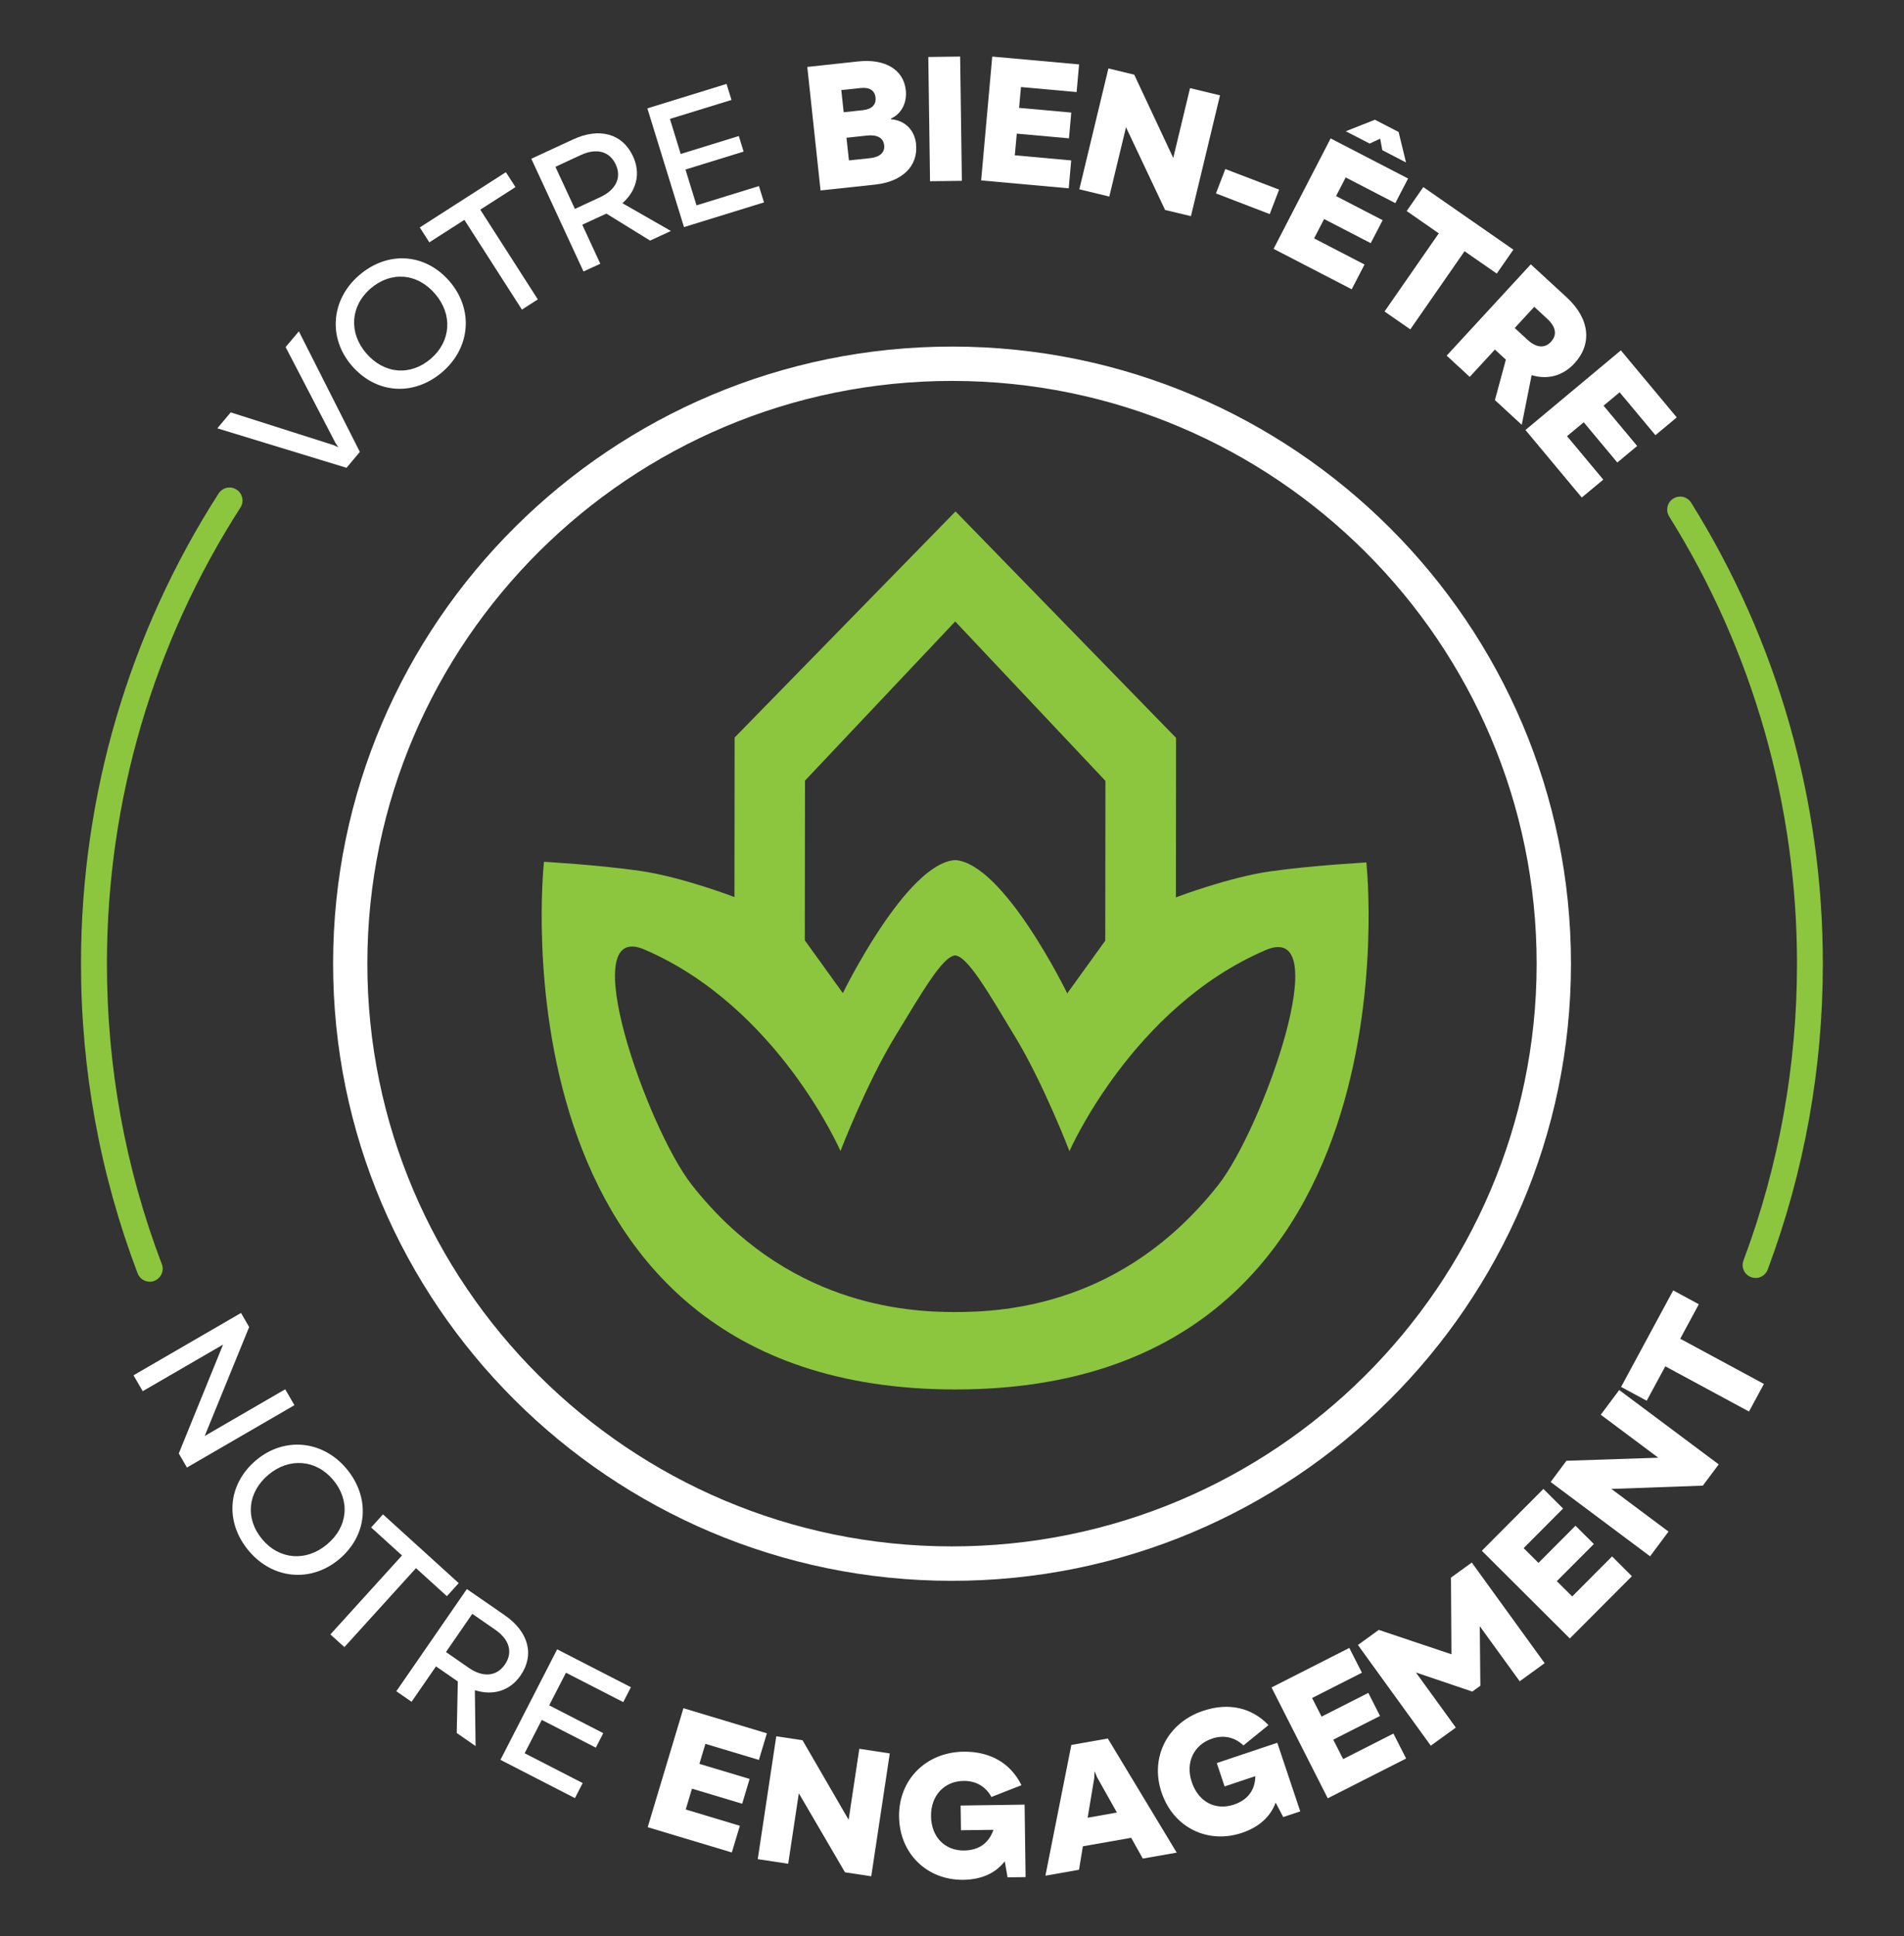
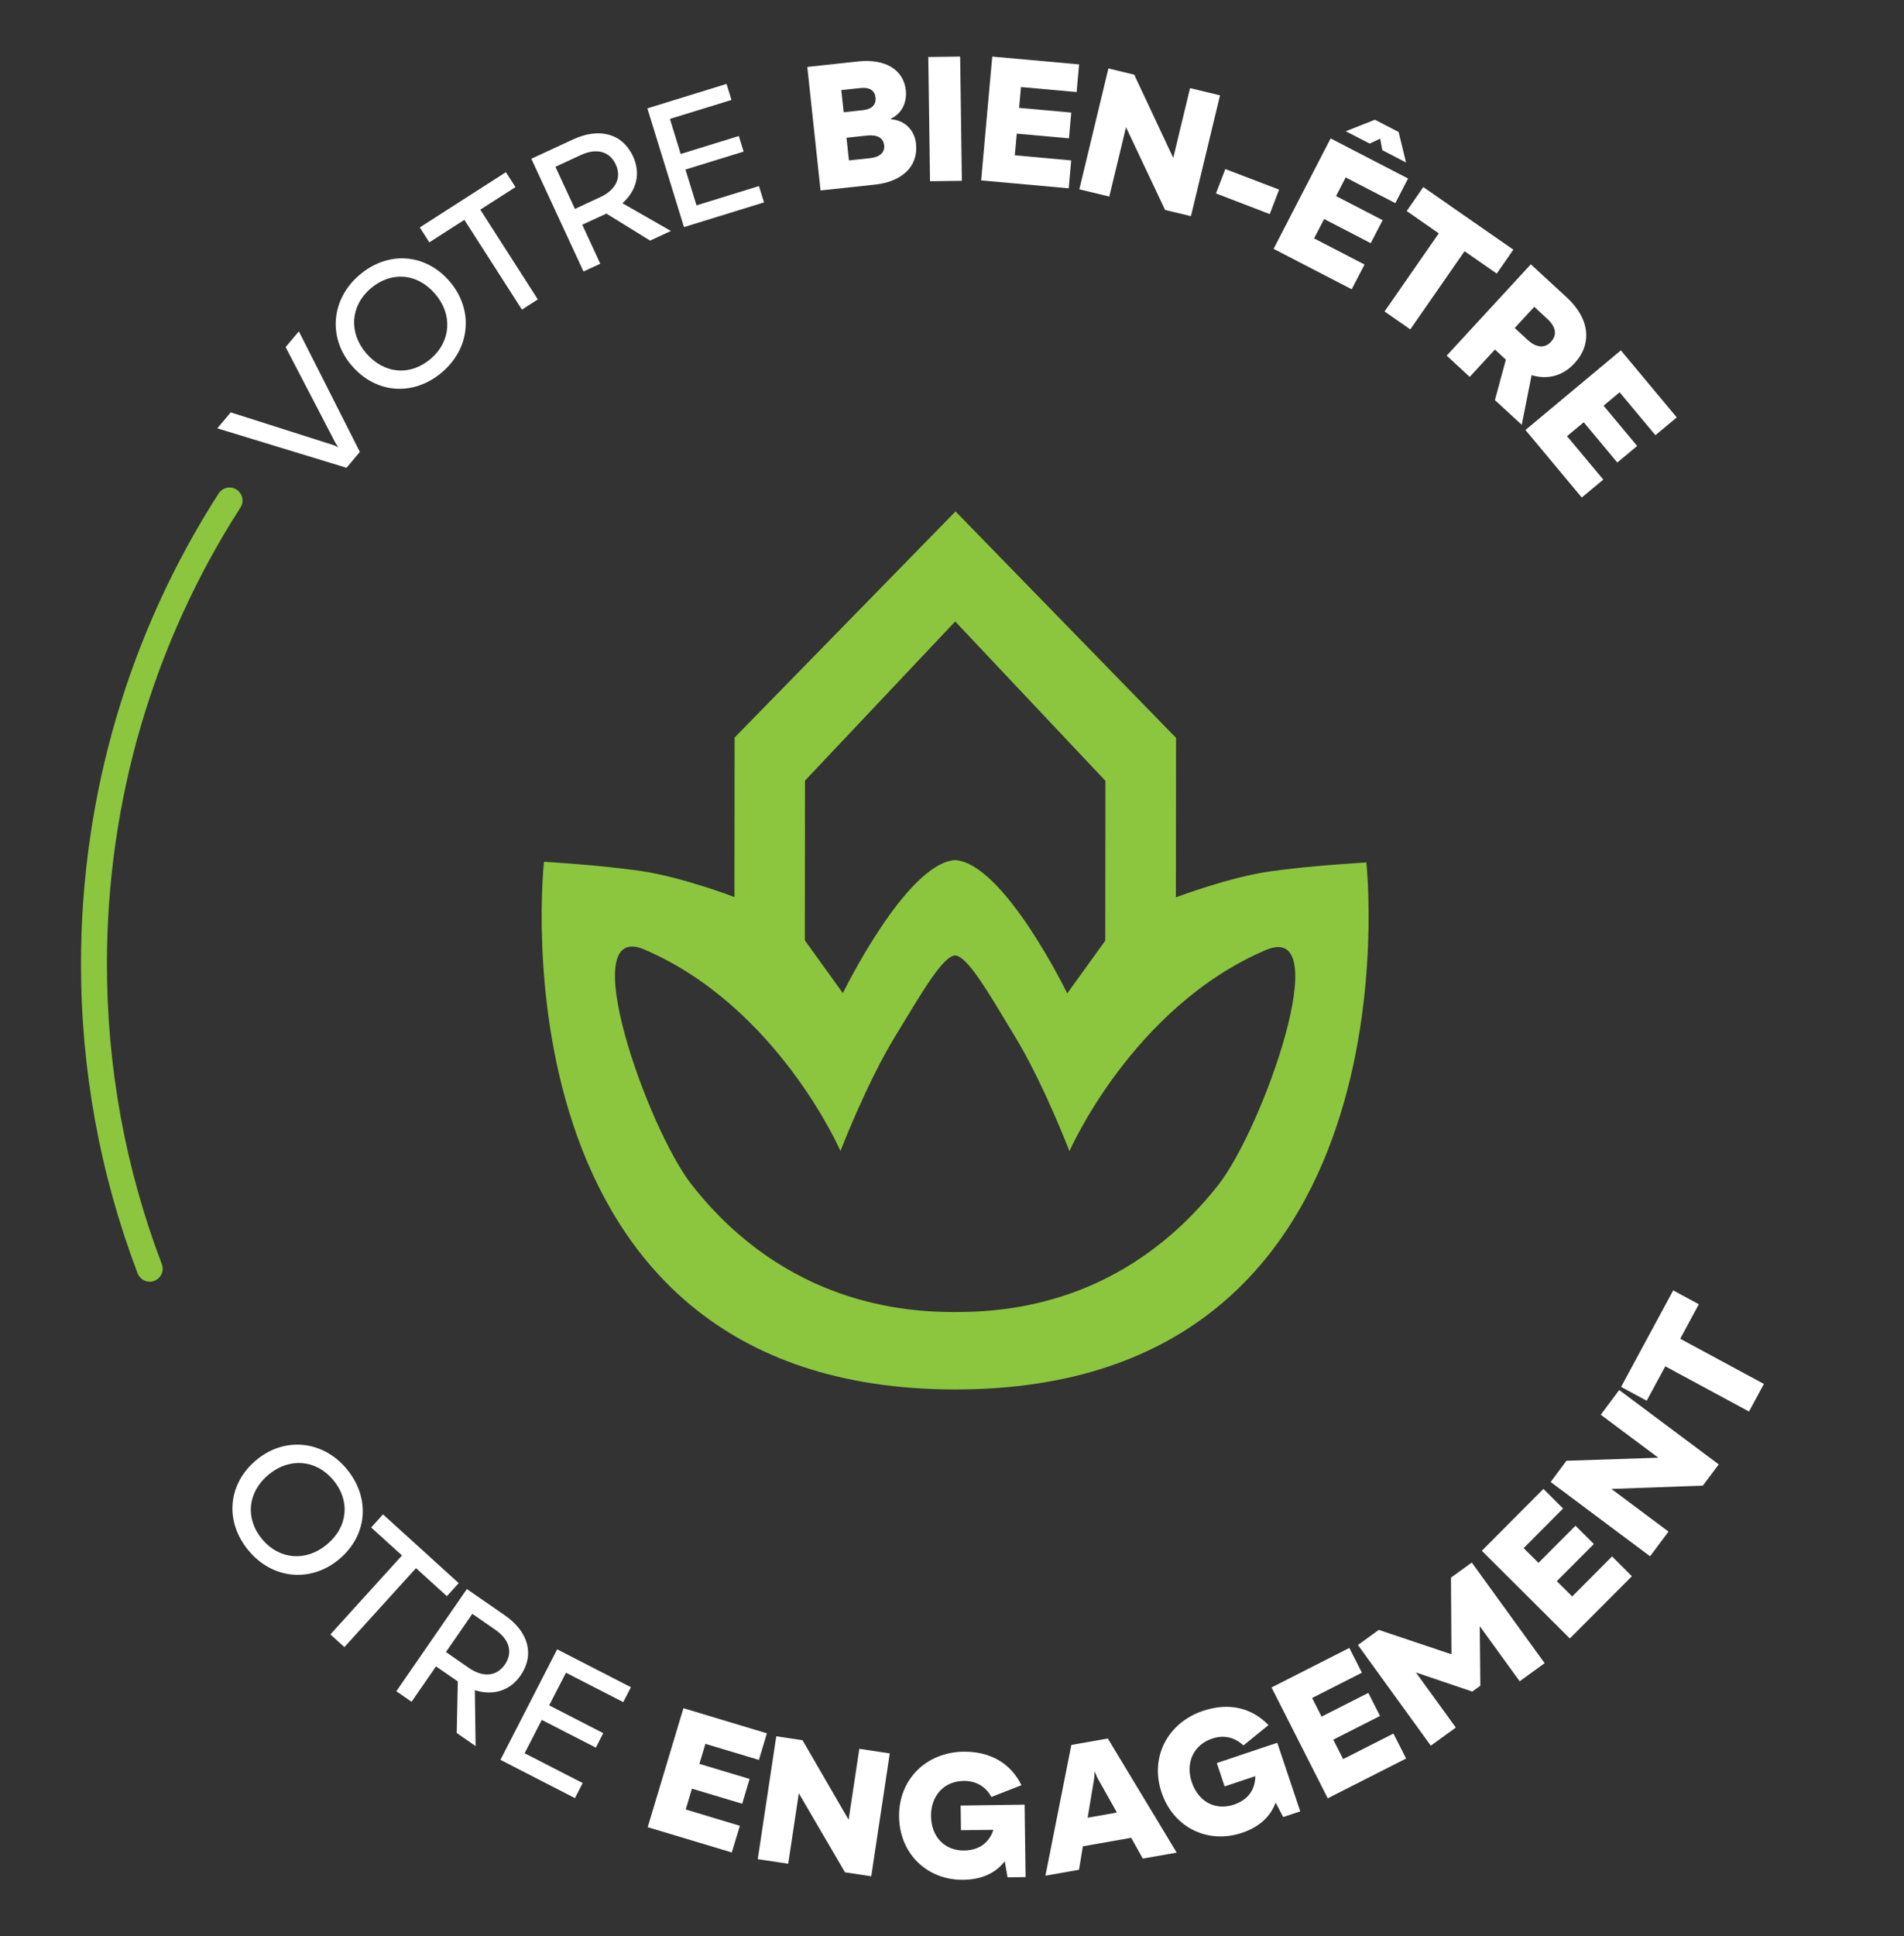
<svg xmlns="http://www.w3.org/2000/svg" id="CREA4" version="1.1" viewBox="0 0 231.32 235.15">
  <rect x="0" y="0" width="231.32" height="235.15" fill="#333333" stroke="none" />
  <defs>
    <style>
      .st0, .st1 {
        fill: #8cc63f;
      }

      .st2 {
        fill: #fff;
      }

      .st1 {
        fill-rule: evenodd;
      }
    </style>
  </defs>
  <path class="st0" d="M18.6,155.6c-.77.21-1.59-.2-1.88-.96-4.57-12.03-6.89-24.71-6.88-37.69.02-20.3,5.8-40.02,16.72-57.02.47-.73,1.45-.95,2.18-.47.73.47.95,1.45.47,2.18-10.6,16.49-16.2,35.62-16.22,55.32-.01,12.6,2.23,24.9,6.67,36.56.31.81-.1,1.72-.91,2.03-.05.02-.1.04-.16.05Z" />
-   <path class="st0" d="M213.7,155.15c-.31.08-.64.07-.96-.05-.82-.31-1.23-1.21-.92-2.03,4.3-11.48,6.49-23.58,6.5-35.95.02-19.3-5.35-38.11-15.53-54.4-.46-.74-.24-1.71.5-2.17.75-.46,1.71-.24,2.17.5,10.49,16.79,16.02,36.18,16,56.07-.01,12.75-2.27,25.22-6.7,37.06-.19.5-.6.84-1.07.97Z" />
  <g>
    <g>
      <path class="st2" d="M26.41,52.01l1.62-1.93,12.53,3.99.55.25-.34-.5-6.07-11.67,1.61-1.91,7.41,14.64-1.62,1.93-15.69-4.79Z" />
      <path class="st2" d="M42.74,44.41c-2.91-3.37-2.53-8.03.89-10.98,3.45-2.98,8.02-2.71,10.99.74,2.92,3.39,2.56,8.04-.87,11-3.47,2.99-8.04,2.68-11.01-.76ZM52.86,35.69c-2.17-2.55-5.38-2.77-7.84-.65-2.46,2.12-2.67,5.38-.52,7.87,2.17,2.52,5.37,2.79,7.86.64,2.44-2.11,2.65-5.37.51-7.85Z" />
      <path class="st2" d="M62.63,22.72l-4.28,2.74,6.99,10.9-1.93,1.24-6.99-10.9-4.26,2.73-1.16-1.81,10.46-6.71,1.16,1.8Z" />
      <path class="st2" d="M79,29.23l-5.33-3.29-2.93,1.35,2.19,4.74-2.04.94-6.34-13.69,5.08-2.35c3.21-1.49,6.01-.69,7.28,2.06.96,2.08.43,4.16-1.29,5.69l5.89,3.37-2.53,1.17ZM69.85,25.37l3.06-1.42c1.91-.88,2.64-2.37,1.9-3.97-.75-1.62-2.34-2.03-4.25-1.15l-3.08,1.43,2.37,5.12Z" />
      <path class="st2" d="M92.21,22.61l.61,1.97-9.72,3-4.45-14.42,9.62-2.97.6,1.95-7.48,2.3,1.31,4.26,7.06-2.18.58,1.89-7.06,2.18,1.34,4.35,7.58-2.34Z" />
      <path class="st2" d="M111.29,17.51c.28,2.65-1.65,4.55-4.98,4.91l-6.62.71-1.61-15,6.19-.67c3.27-.35,5.51,1,5.78,3.5.16,1.49-.51,2.86-1.81,3.44v.08c1.7.13,2.87,1.3,3.06,3.02ZM107.41,17.62c-.09-.87-.83-1.29-2.07-1.16l-2.5.27.3,2.75,2.55-.27c1.22-.13,1.83-.7,1.73-1.59ZM102.21,10.94l.29,2.69,2.34-.25c1.08-.12,1.62-.66,1.53-1.53-.09-.87-.74-1.28-1.82-1.16l-2.34.25Z" />
      <path class="st2" d="M112.78,6.92l3.87-.05.21,15.09-3.87.05-.21-15.09Z" />
      <path class="st2" d="M130.14,19.49l-.3,3.38-10.64-.96,1.35-15.04,10.55.95-.3,3.36-6.76-.61-.23,2.53,6.34.57-.28,3.13-6.34-.57-.24,2.63,6.84.62Z" />
      <path class="st2" d="M134.66,8.31l3.14.76,4.74,10.11,2.04-8.48,3.64.88-3.53,14.67-3.14-.75-4.75-10.05-2.03,8.42-3.64-.88,3.53-14.67Z" />
      <path class="st2" d="M148.87,20.53l6.53,2.5-1.14,2.97-6.53-2.51,1.14-2.97Z" />
      <path class="st2" d="M165.78,32.12l-1.56,3.01-9.49-4.91,6.93-13.41,9.41,4.87-1.55,2.99-6.03-3.12-1.17,2.26,5.66,2.93-1.45,2.79-5.66-2.93-1.22,2.35,6.1,3.16ZM166.39,17.43l-2.89-1.49,3.54-1.4,2.88,1.49.9,3.7-2.88-1.49-.26-1.4-1.29.6Z" />
      <path class="st2" d="M181.85,33.23l-3.92-2.72-6.59,9.49-3.13-2.17,6.59-9.49-3.9-2.71,2.02-2.91,10.94,7.6-2.02,2.91Z" />
      <path class="st2" d="M182.95,43.68l-1.33-1.23-3.06,3.32-2.8-2.58,10.22-11.09,4.35,4c2.82,2.6,3.14,5.65.95,8.03-1.43,1.55-3.29,2-5.2,1.43l-1.2,6.03-3.26-3,1.33-4.91ZM184.03,39.84l1.58,1.45c1.03.94,2.06,1.05,2.82.22.78-.84.6-1.82-.44-2.78l-1.59-1.47-2.37,2.57Z" />
      <path class="st2" d="M194.78,58.25l-2.61,2.17-6.84-8.2,11.59-9.67,6.79,8.14-2.59,2.16-4.35-5.21-1.95,1.63,4.08,4.89-2.41,2.01-4.08-4.89-2.03,1.69,4.4,5.27Z" />
    </g>
    <g>
-       <path class="st2" d="M29.28,159.45l.99,1.71-5.4,13.23,9.78-5.67,1.12,1.93-13.06,7.57-.99-1.71,5.38-13.22-9.76,5.66-1.12-1.93,13.06-7.57Z" />
      <path class="st2" d="M31.13,177.32c3.42-2.86,8.07-2.41,10.97,1.05,2.92,3.5,2.59,8.06-.9,10.99-3.43,2.87-8.08,2.44-10.99-1.04-2.94-3.51-2.56-8.09.92-11ZM39.71,187.57c2.58-2.13,2.86-5.35.77-7.84-2.08-2.49-5.34-2.75-7.86-.64-2.55,2.14-2.87,5.33-.76,7.85,2.07,2.48,5.33,2.74,7.85.63Z" />
      <path class="st2" d="M54.3,193.85l-3.76-3.41-8.7,9.59-1.7-1.54,8.7-9.59-3.75-3.4,1.44-1.59,9.2,8.35-1.44,1.59Z" />
      <path class="st2" d="M55.49,210.46l.13-6.26-2.65-1.83-2.97,4.3-1.85-1.28,8.57-12.41,4.6,3.18c2.91,2.01,3.65,4.82,1.92,7.32-1.3,1.88-3.36,2.48-5.55,1.78l.09,6.79-2.29-1.59ZM54.17,200.62l2.77,1.92c1.73,1.2,3.38,1.07,4.39-.38,1.02-1.47.57-3.05-1.16-4.24l-2.79-1.93-3.2,4.64Z" />
      <path class="st2" d="M70.79,216.54l-.94,1.83-9.05-4.65,6.89-13.42,8.96,4.6-.93,1.81-6.96-3.57-2.04,3.96,6.57,3.38-.9,1.76-6.57-3.37-2.08,4.05,7.05,3.62Z" />
      <path class="st2" d="M89.89,221.72l-.98,3.25-10.22-3.07,4.34-14.45,10.14,3.05-.97,3.23-6.5-1.95-.73,2.43,6.1,1.83-.9,3.01-6.1-1.83-.76,2.53,6.58,1.98Z" />
      <path class="st2" d="M94.31,210.86l3.19.48,5.6,9.66,1.3-8.62,3.7.56-2.25,14.92-3.19-.48-5.61-9.6-1.29,8.56-3.7-.56,2.25-14.92Z" />
      <path class="st2" d="M124.48,219.17l.12,8.79-2.19.03-.34-1.95c-1.1,1.43-2.8,2.22-5.03,2.25-4.33.06-7.75-3.1-7.81-7.68-.06-4.48,3.27-7.81,7.82-7.88,3.27-.04,5.75,1.42,7.05,4.07l-3.65,1.43c-.68-1.24-1.84-1.97-3.38-1.95-2.33.03-3.99,1.76-3.96,4.28.04,2.56,1.7,4.2,4.03,4.17,1.85-.03,3.03-.96,3.55-2.51l-3.94.05-.04-3,7.75-.11Z" />
      <path class="st2" d="M137.42,223.19l-5.86,1.03-.47,2.85-4.08.72,3.15-15.88,4.43-.78,8.37,13.86-4.12.72-1.41-2.52ZM135.7,220.13l-2.4-4.27-.32-.75-.04.83-.8,4.81,3.57-.63Z" />
      <path class="st2" d="M155.18,211.65l2.79,8.33-2.07.69-.92-1.76c-.62,1.7-1.99,2.97-4.1,3.68-4.1,1.37-8.32-.59-9.77-4.94-1.42-4.24.73-8.43,5.05-9.88,3.1-1.04,5.9-.4,7.95,1.73l-3.04,2.47c-1.03-.97-2.35-1.32-3.81-.83-2.21.74-3.27,2.89-2.47,5.28.81,2.43,2.9,3.48,5.11,2.74,1.76-.59,2.59-1.83,2.61-3.46l-3.73,1.25-.95-2.84,7.34-2.46Z" />
-       <path class="st2" d="M169.29,210.53l1.54,3.03-9.52,4.83-6.83-13.46,9.45-4.8,1.53,3.01-6.05,3.07,1.15,2.26,5.68-2.88,1.42,2.8-5.68,2.88,1.2,2.36,6.13-3.11Z" />
+       <path class="st2" d="M169.29,210.53l1.54,3.03-9.52,4.83-6.83-13.46,9.45-4.8,1.53,3.01-6.05,3.07,1.15,2.26,5.68-2.88,1.42,2.8-5.68,2.88,1.2,2.36,6.13-3.11" />
      <path class="st2" d="M164.98,199.77l2.53-1.83,8.83,2.96-.06-9.31,2.53-1.83,8.85,12.22-3.03,2.2-4.85-6.69.07,7.23-.98.71-6.85-2.32,4.85,6.69-3.04,2.2-8.85-12.22Z" />
      <path class="st2" d="M195.86,189.02l2.4,2.4-7.54,7.56-10.69-10.65,7.48-7.51,2.39,2.38-4.79,4.81,1.8,1.79,4.5-4.51,2.23,2.22-4.5,4.51,1.87,1.86,4.85-4.87Z" />
      <path class="st2" d="M188.38,179.99l1.93-2.59,11.16-.37-6.99-5.22,2.24-3,12.09,9.03-1.93,2.58-11.11.4,6.94,5.18-2.24,3-12.09-9.03Z" />
      <path class="st2" d="M206.4,158.38l-2.27,4.2,10.17,5.49-1.81,3.35-10.17-5.49-2.26,4.18-3.11-1.68,6.33-11.72,3.11,1.68Z" />
    </g>
-     <path class="st2" d="M115.6,191.98c-41.46-.03-75.17-33.68-75.13-75.01.03-41.33,33.8-74.92,75.26-74.88,41.46.03,75.17,33.68,75.13,75.01-.03,41.32-33.8,74.92-75.26,74.88ZM115.72,46.26c-39.16-.03-71.05,31.69-71.09,70.71-.03,39.02,31.8,70.8,70.97,70.83,39.16.03,71.05-31.69,71.09-70.71.03-39.02-31.8-70.8-70.96-70.83Z" />
  </g>
  <path class="st1" d="M166,104.74s-6.58.36-11.66,1.08c-5.08.72-11.48,3.16-11.48,3.16l.02-19.37-26.79-27.5-26.84,27.46-.02,19.37s-6.4-2.45-11.48-3.18c-5.08-.73-11.66-1.1-11.66-1.1,0,0-7.09,64.03,49.92,64.08,57.02.05,49.99-64,49.99-64M97.8,94.8l18.25-19.33,18.25,19.36-.02,19.41-4.62,6.4s-7.67-15.79-13.62-16.19c-5.95.39-13.64,16.16-13.64,16.16l-4.62-6.41.02-19.41ZM116,159.34c-6.09,0-20.55-.93-31.97-15.47-5.36-6.82-14.38-32.28-5.72-28.55,16.19,6.96,23.8,24.46,23.8,24.46,0,0,3.16-8.21,6.62-13.88,3.4-5.59,5.8-9.75,7.31-9.87,1.51.12,3.91,4.28,7.29,9.88,3.45,5.68,6.6,13.89,6.6,13.89,0,0,7.64-17.49,23.84-24.42,8.67-3.71-.39,21.73-5.77,28.54-11.54,14.63-25.91,15.42-32,15.42" />
</svg>